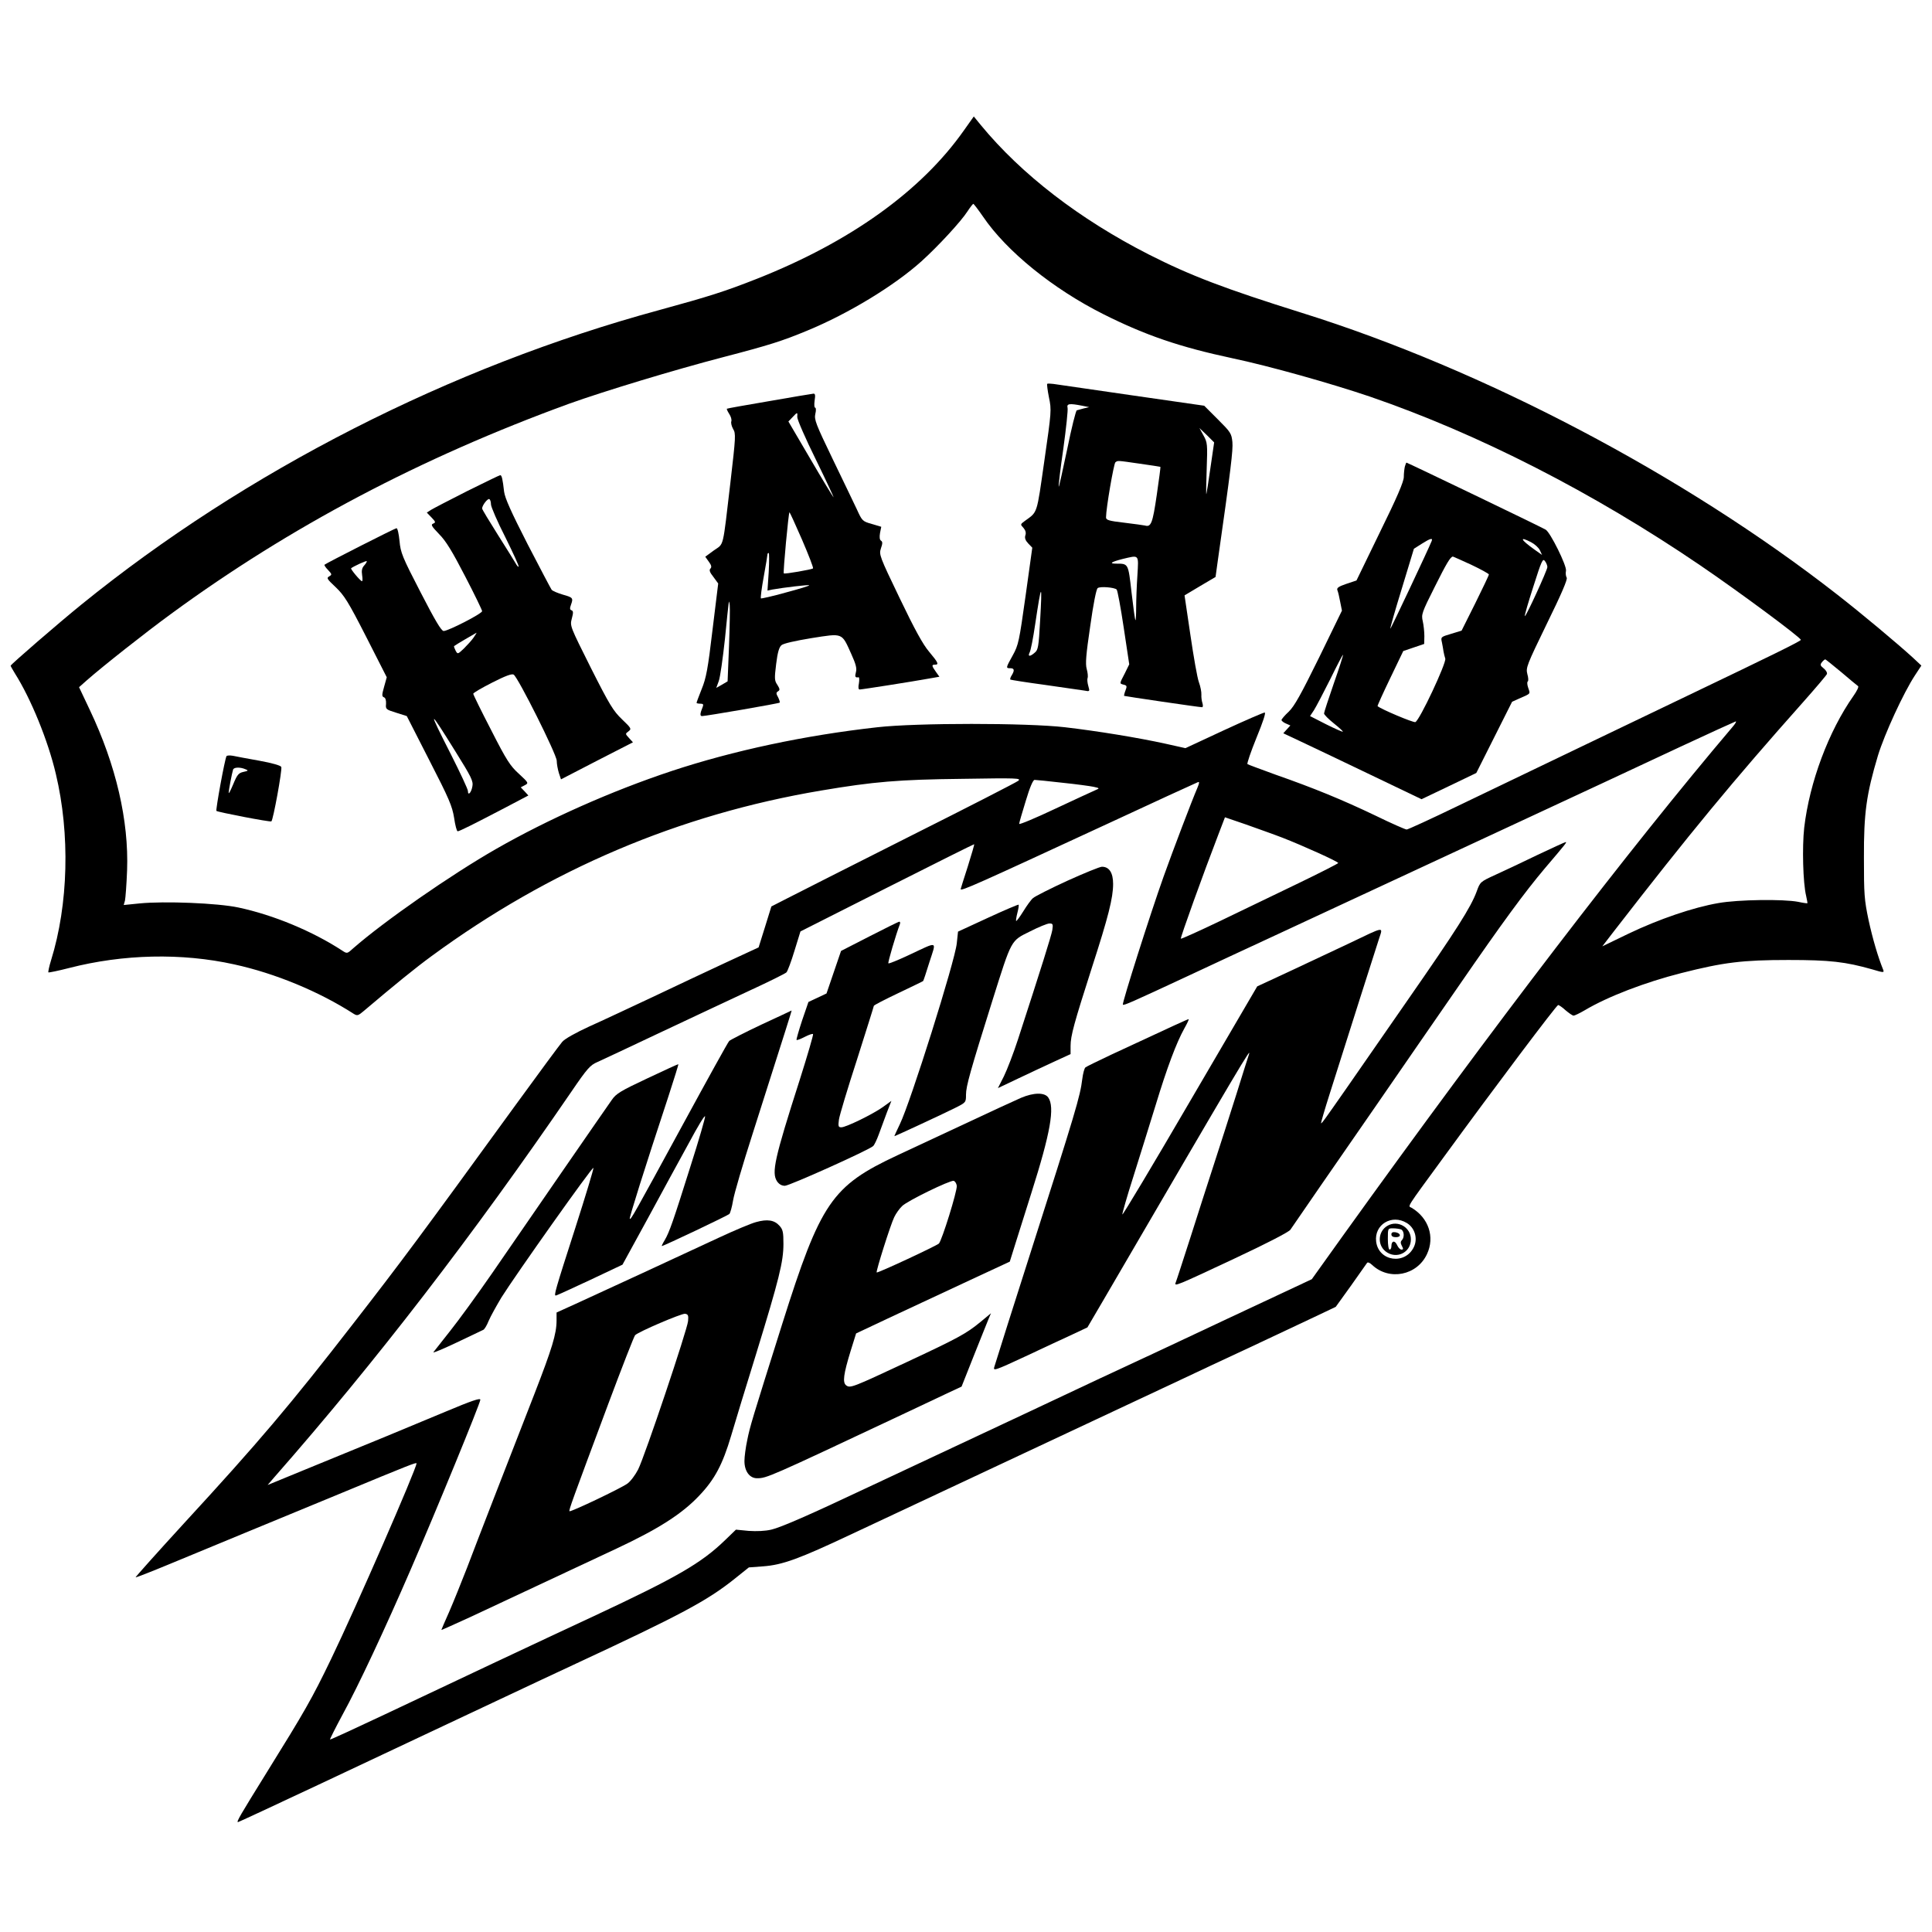
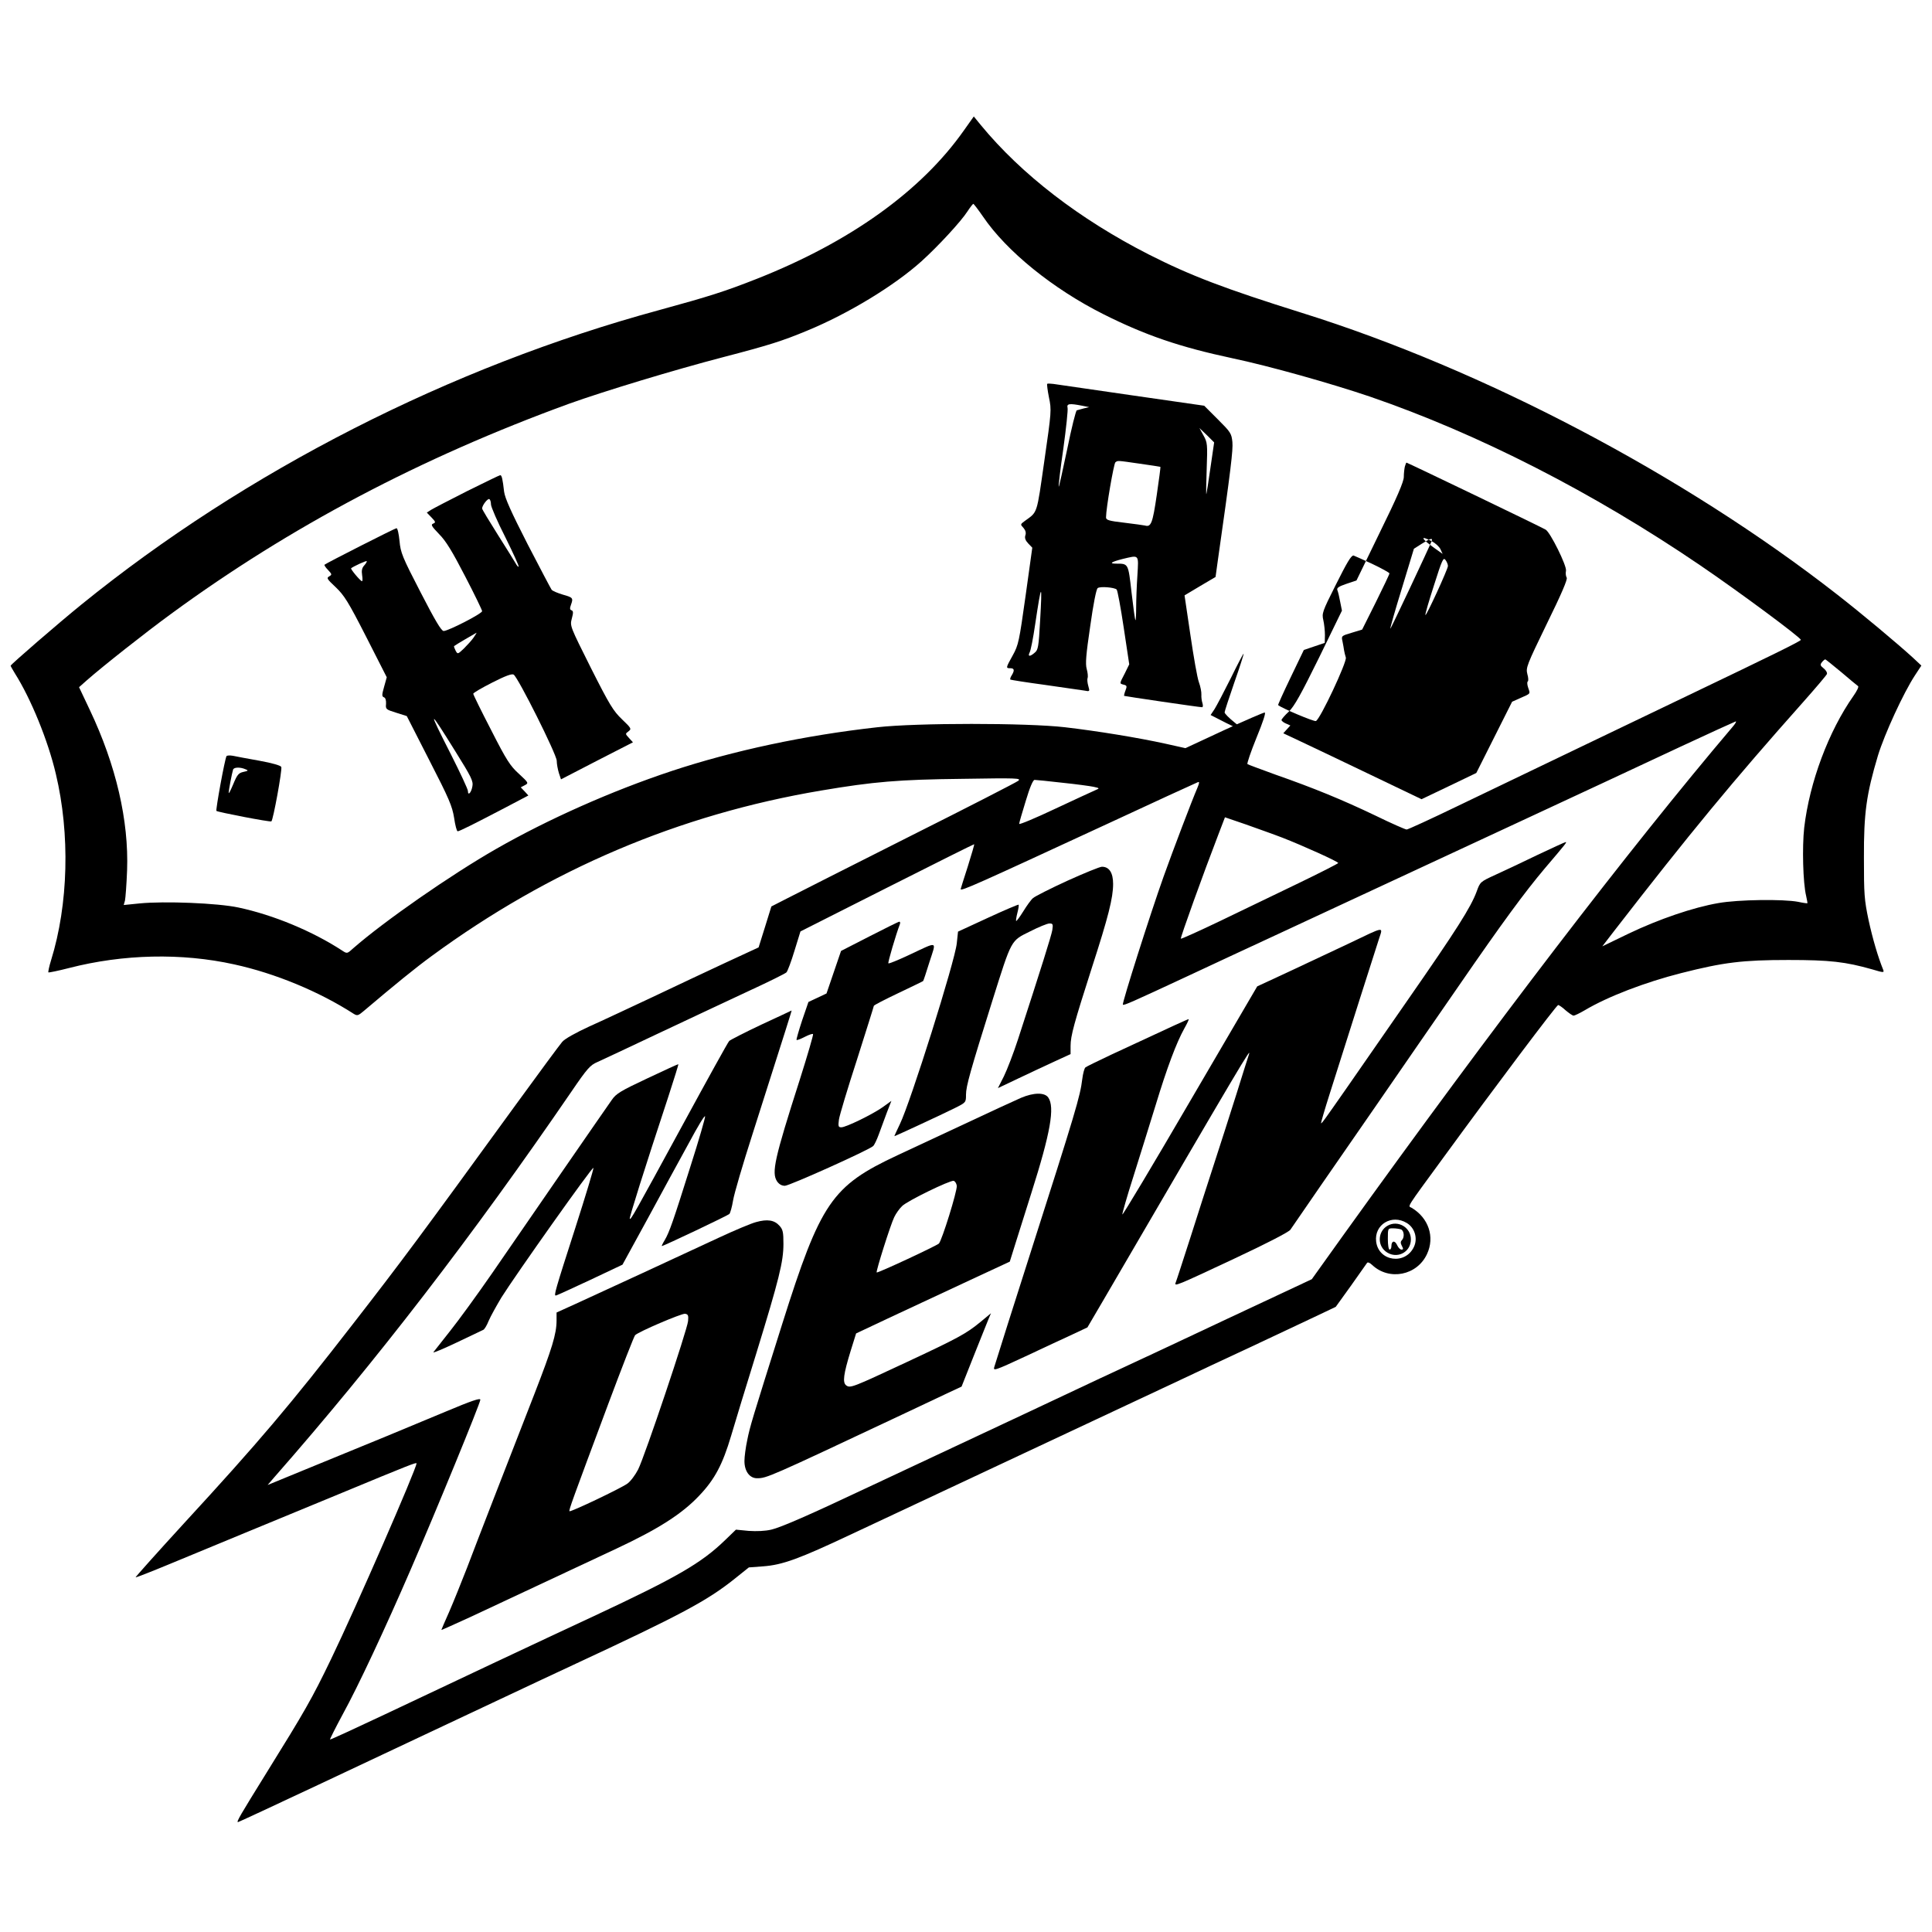
<svg xmlns="http://www.w3.org/2000/svg" version="1.0" width="1090pt" height="1090pt" viewBox="0 0 1090 1090" preserveAspectRatio="xMidYMid meet">
  <g transform="translate(0,1090) scale(0.1,-0.1)" fill="#000000" stroke="none">
    <path d="M5438 10164 c-240 -341 -641 -629 -1168 -837 -180 -71 -268 -99 -553 -177 -1174 -319 -2330 -908 -3258 -1661 -127 -103 -399 -338 -399 -345 0 -2 11 -22 24 -43 90 -142 187 -379 231 -567 81 -339 71 -737 -27 -1052 -11 -35 -17 -66 -15 -68 2 -2 56 9 118 25 304 78 633 86 931 20 229 -50 477 -152 674 -279 20 -12 25 -10 56 16 176 149 290 242 383 310 665 488 1396 799 2198 934 296 50 437 62 797 66 310 5 333 4 315 -11 -11 -9 -288 -151 -615 -315 -327 -165 -636 -321 -686 -347 l-92 -47 -36 -116 -36 -115 -188 -87 c-103 -48 -288 -135 -412 -194 -124 -58 -283 -133 -355 -165 -78 -36 -139 -70 -153 -87 -13 -15 -130 -173 -260 -352 -547 -753 -646 -886 -921 -1240 -355 -458 -533 -668 -949 -1120 -154 -168 -278 -307 -277 -309 2 -2 91 33 197 77 106 44 297 123 423 175 127 52 372 154 545 225 376 156 420 173 420 166 0 -30 -342 -814 -482 -1104 -109 -226 -149 -295 -362 -638 -153 -247 -174 -282 -163 -282 3 0 207 95 454 211 246 116 518 244 603 284 85 40 277 130 425 200 149 70 331 156 405 190 613 285 760 364 915 488 l80 64 80 6 c110 8 203 42 500 182 443 208 725 340 970 455 223 105 513 240 885 415 85 40 263 124 395 185 132 62 294 138 361 170 l120 57 85 118 c46 65 87 123 91 129 4 7 15 3 30 -11 96 -90 253 -59 309 62 45 96 9 204 -87 261 -21 12 -38 -14 180 284 291 399 638 860 647 860 4 0 24 -13 42 -30 19 -16 39 -30 45 -30 6 0 35 14 64 31 128 76 338 157 543 209 240 61 347 74 605 74 234 0 321 -10 473 -53 63 -19 68 -19 62 -3 -29 71 -60 176 -83 282 -24 115 -26 144 -26 350 -1 254 14 359 79 577 37 121 144 354 209 453 l36 55 -47 44 c-90 82 -288 248 -432 360 -862 672 -1992 1266 -3016 1586 -434 136 -629 210 -865 330 -390 199 -717 451 -946 729 l-40 49 -56 -79z m108 -486 c133 -196 395 -408 680 -551 237 -119 431 -185 726 -248 209 -44 557 -142 778 -217 611 -210 1257 -540 1860 -950 225 -153 570 -409 570 -422 0 -7 -163 -87 -635 -313 -295 -141 -885 -425 -1298 -623 -153 -74 -284 -134 -291 -134 -7 0 -87 35 -177 79 -186 89 -347 155 -564 231 -82 30 -153 56 -157 59 -4 3 19 70 51 149 37 90 54 142 46 142 -7 0 -111 -45 -230 -100 l-217 -101 -112 25 c-154 34 -387 72 -568 93 -217 25 -836 25 -1058 0 -412 -46 -813 -132 -1161 -247 -340 -113 -697 -272 -989 -439 -257 -147 -632 -408 -806 -560 -35 -32 -36 -32 -62 -15 -168 110 -389 202 -587 244 -117 25 -417 37 -558 23 l-89 -9 7 25 c3 14 9 91 12 171 10 280 -62 592 -210 904 l-61 129 44 39 c91 80 333 271 477 376 669 490 1406 879 2243 1184 198 71 590 190 870 263 261 68 333 91 475 150 233 96 492 254 645 392 94 85 223 225 258 280 15 23 30 42 33 43 3 0 28 -33 55 -72z m4842 -2570 c47 -40 90 -76 95 -79 5 -4 -7 -28 -26 -55 -140 -199 -248 -487 -278 -744 -12 -109 -7 -311 11 -385 5 -22 8 -40 7 -41 -1 -1 -25 2 -52 8 -83 16 -338 13 -450 -7 -141 -24 -337 -91 -508 -173 l-147 -71 67 87 c426 550 671 847 1067 1292 71 80 131 151 133 157 3 7 -5 22 -18 32 -20 16 -21 21 -10 35 7 9 16 16 19 16 2 0 43 -33 90 -72z m-614 -310 c-584 -689 -1343 -1680 -2197 -2869 l-176 -246 -98 -46 c-54 -25 -224 -105 -378 -177 -154 -73 -341 -160 -415 -195 -74 -34 -211 -98 -305 -142 -93 -44 -278 -131 -410 -193 -389 -182 -697 -327 -900 -422 -324 -153 -488 -225 -544 -238 -34 -8 -81 -10 -127 -7 l-72 7 -60 -58 c-136 -132 -274 -211 -742 -430 -295 -137 -817 -383 -1195 -562 -159 -75 -292 -136 -293 -134 -2 1 30 65 71 141 87 158 240 485 384 818 141 325 393 939 393 958 0 11 -48 -5 -198 -68 -196 -82 -415 -173 -800 -330 l-202 -83 37 43 c576 656 1122 1366 1678 2178 88 129 105 148 145 165 25 11 180 84 345 162 165 78 392 184 505 237 113 52 210 100 217 107 6 6 27 61 45 121 l34 110 489 247 c269 136 490 246 491 245 2 -2 -15 -58 -36 -126 -22 -68 -40 -125 -40 -127 0 -14 82 23 845 376 234 109 476 220 493 227 10 4 9 -4 -3 -33 -31 -72 -136 -348 -190 -499 -77 -216 -236 -717 -230 -723 5 -6 46 12 370 163 121 57 348 162 505 235 157 73 350 163 430 200 162 75 598 278 940 437 370 172 589 274 905 422 165 77 304 140 308 141 5 0 -4 -15 -19 -32z m-3781 -314 c78 -8 158 -19 177 -23 35 -8 35 -8 10 -19 -14 -6 -116 -53 -227 -105 -112 -53 -203 -91 -203 -85 0 6 17 64 37 129 23 77 41 119 50 119 8 0 78 -7 156 -16z m1242 -310 c118 -46 315 -135 315 -143 0 -3 -100 -54 -222 -113 -123 -59 -322 -155 -442 -213 -121 -58 -221 -103 -224 -101 -4 4 129 373 210 583 l39 102 117 -40 c64 -23 158 -56 207 -75z m702 -2174 c45 -27 63 -87 40 -135 -49 -103 -199 -82 -213 30 -12 96 88 157 173 105z" />
    <path d="M5908 8734 c-2 -2 2 -36 10 -76 15 -71 14 -80 -26 -358 -44 -307 -37 -286 -110 -339 -26 -19 -26 -20 -8 -39 12 -14 16 -28 11 -42 -5 -15 0 -29 16 -46 l23 -24 -38 -273 c-36 -256 -40 -276 -72 -334 -40 -72 -40 -73 -14 -73 23 0 25 -12 8 -40 -7 -10 -10 -21 -8 -24 3 -2 91 -16 195 -30 105 -15 204 -29 222 -32 32 -6 32 -6 23 26 -5 17 -7 37 -4 45 3 7 1 30 -5 51 -8 29 -4 80 20 242 17 122 34 209 42 214 14 11 95 4 107 -8 5 -5 23 -102 40 -216 l31 -206 -25 -51 c-31 -60 -31 -57 -6 -64 18 -4 19 -9 10 -32 -6 -15 -9 -29 -8 -31 3 -2 423 -64 440 -64 5 0 6 10 2 23 -4 12 -7 34 -6 48 1 14 -5 46 -14 70 -9 24 -30 144 -48 267 l-33 223 87 52 88 52 11 80 c76 532 88 636 84 681 -5 49 -10 56 -82 128 l-77 77 -410 59 c-225 33 -423 61 -441 64 -17 2 -33 3 -35 0z m197 -123 l40 -8 -30 -7 c-16 -4 -34 -9 -40 -11 -5 -1 -30 -100 -54 -219 -25 -118 -46 -214 -48 -212 -2 2 9 98 26 214 16 116 27 220 24 231 -6 24 11 26 82 12z m724 -351 c-11 -80 -22 -146 -23 -148 -2 -1 -1 63 2 144 5 137 4 148 -18 187 l-23 42 42 -40 41 -41 -21 -144z m-399 24 c63 -9 116 -17 117 -18 1 -1 -8 -73 -21 -160 -23 -158 -32 -181 -66 -171 -8 2 -61 9 -117 16 -87 10 -103 15 -103 30 0 51 44 305 53 311 15 10 5 11 137 -8z m-13 -631 c-4 -58 -7 -140 -7 -181 0 -42 -2 -73 -4 -71 -3 2 -12 72 -22 156 -19 166 -17 163 -88 163 -41 0 -26 10 36 26 97 23 92 29 85 -93z m-549 -258 c-8 -143 -11 -162 -30 -177 -27 -24 -41 -23 -29 1 6 10 20 81 31 157 36 241 41 245 28 19z" />
-     <path d="M4340 8637 c-129 -22 -237 -41 -239 -43 -2 -2 4 -15 13 -29 10 -15 15 -33 12 -42 -3 -8 1 -27 10 -43 16 -26 15 -43 -15 -301 -45 -381 -35 -343 -93 -384 l-49 -36 20 -28 c15 -20 17 -31 9 -39 -8 -8 -4 -21 17 -47 l27 -37 -32 -261 c-26 -221 -36 -273 -61 -334 -16 -40 -29 -75 -29 -78 0 -3 9 -5 21 -5 16 0 19 -4 14 -17 -16 -39 -17 -53 -4 -53 21 0 434 71 438 76 2 2 -2 16 -9 30 -12 21 -12 27 0 34 11 7 10 13 -4 36 -17 24 -17 36 -7 118 8 66 17 95 30 106 11 10 79 25 170 40 179 28 169 32 224 -90 26 -57 32 -82 26 -102 -7 -27 -4 -32 15 -29 4 1 5 -14 2 -34 -5 -23 -3 -35 4 -35 13 0 299 45 387 61 l63 11 -20 28 c-24 34 -25 40 -5 40 24 0 18 12 -33 73 -35 41 -81 125 -166 302 -115 239 -117 246 -106 281 10 28 10 38 0 44 -7 5 -9 19 -5 43 l7 35 -54 16 c-52 15 -54 17 -84 83 -18 37 -79 166 -137 285 -95 197 -104 221 -97 253 5 20 4 35 -1 35 -5 0 -6 18 -3 40 5 31 3 40 -7 39 -8 -1 -120 -19 -249 -42z m158 -90 c-1 -12 46 -121 106 -242 59 -121 103 -215 98 -210 -5 6 -65 104 -132 219 l-122 208 23 24 c28 30 29 30 27 1z m27 -692 c37 -86 65 -158 62 -162 -7 -6 -160 -33 -165 -28 -5 4 27 345 32 345 2 0 34 -70 71 -155z m-188 -181 l-7 -106 28 6 c62 11 203 28 207 24 3 -3 -57 -21 -132 -41 -75 -21 -138 -35 -140 -33 -3 3 4 58 16 123 12 65 21 121 21 126 0 4 3 7 7 7 3 0 3 -48 0 -106z m-224 -418 l-8 -200 -32 -19 -32 -18 14 38 c8 21 23 128 35 238 24 239 22 227 27 190 2 -16 0 -120 -4 -229z" />
-     <path d="M7926 8268 c-3 -13 -6 -39 -6 -59 0 -26 -38 -115 -134 -310 l-133 -274 -57 -19 c-44 -15 -55 -23 -51 -35 4 -9 11 -38 16 -66 l10 -50 -129 -265 c-102 -207 -139 -274 -171 -305 -23 -21 -41 -43 -41 -47 0 -5 11 -14 25 -20 l25 -11 -20 -22 -20 -22 102 -48 c57 -27 232 -110 390 -186 l288 -138 155 74 154 74 101 201 101 201 47 21 c59 26 56 22 44 57 -6 17 -7 33 -3 36 5 2 4 22 -2 42 -9 36 -4 49 110 284 82 167 118 251 112 260 -5 8 -7 25 -4 39 5 28 -89 218 -115 232 -39 22 -780 378 -785 378 -2 0 -5 -10 -9 -22z m151 -421 c-17 -43 -231 -497 -233 -494 -2 2 27 104 65 227 l68 224 44 28 c49 31 64 35 56 15z m561 -6 c21 -11 43 -31 50 -46 l12 -26 -45 32 c-77 55 -85 75 -17 40z m-338 -127 c55 -26 100 -51 100 -55 0 -5 -35 -78 -77 -163 l-77 -154 -59 -18 c-58 -17 -59 -18 -52 -48 3 -17 8 -40 9 -51 2 -11 6 -29 10 -41 7 -24 -145 -349 -169 -358 -11 -4 -192 72 -213 90 -2 1 30 72 71 157 l74 154 59 20 59 20 1 44 c0 24 -4 62 -9 84 -9 38 -6 48 68 195 66 132 88 169 102 170 2 0 48 -21 103 -46z m430 -13 c0 -18 -122 -283 -127 -277 -3 2 19 77 48 167 46 145 53 160 65 144 8 -10 14 -26 14 -34z m-1205 -657 c-30 -87 -55 -163 -55 -169 0 -7 25 -32 55 -56 30 -24 53 -45 51 -47 -2 -2 -45 17 -95 42 l-90 46 22 33 c12 19 53 97 92 175 38 78 71 140 72 138 2 -2 -21 -74 -52 -162z" />
+     <path d="M7926 8268 c-3 -13 -6 -39 -6 -59 0 -26 -38 -115 -134 -310 l-133 -274 -57 -19 c-44 -15 -55 -23 -51 -35 4 -9 11 -38 16 -66 l10 -50 -129 -265 c-102 -207 -139 -274 -171 -305 -23 -21 -41 -43 -41 -47 0 -5 11 -14 25 -20 l25 -11 -20 -22 -20 -22 102 -48 c57 -27 232 -110 390 -186 l288 -138 155 74 154 74 101 201 101 201 47 21 c59 26 56 22 44 57 -6 17 -7 33 -3 36 5 2 4 22 -2 42 -9 36 -4 49 110 284 82 167 118 251 112 260 -5 8 -7 25 -4 39 5 28 -89 218 -115 232 -39 22 -780 378 -785 378 -2 0 -5 -10 -9 -22z m151 -421 c-17 -43 -231 -497 -233 -494 -2 2 27 104 65 227 l68 224 44 28 c49 31 64 35 56 15z c21 -11 43 -31 50 -46 l12 -26 -45 32 c-77 55 -85 75 -17 40z m-338 -127 c55 -26 100 -51 100 -55 0 -5 -35 -78 -77 -163 l-77 -154 -59 -18 c-58 -17 -59 -18 -52 -48 3 -17 8 -40 9 -51 2 -11 6 -29 10 -41 7 -24 -145 -349 -169 -358 -11 -4 -192 72 -213 90 -2 1 30 72 71 157 l74 154 59 20 59 20 1 44 c0 24 -4 62 -9 84 -9 38 -6 48 68 195 66 132 88 169 102 170 2 0 48 -21 103 -46z m430 -13 c0 -18 -122 -283 -127 -277 -3 2 19 77 48 167 46 145 53 160 65 144 8 -10 14 -26 14 -34z m-1205 -657 c-30 -87 -55 -163 -55 -169 0 -7 25 -32 55 -56 30 -24 53 -45 51 -47 -2 -2 -45 17 -95 42 l-90 46 22 33 c12 19 53 97 92 175 38 78 71 140 72 138 2 -2 -21 -74 -52 -162z" />
    <path d="M2635 8129 c-99 -50 -191 -98 -204 -106 l-23 -15 27 -28 c23 -24 24 -28 9 -34 -15 -6 -9 -15 33 -59 39 -39 74 -97 147 -238 53 -102 96 -191 96 -197 0 -14 -191 -112 -217 -112 -13 0 -48 59 -130 218 -104 201 -113 224 -119 290 -4 40 -11 72 -17 72 -8 0 -394 -196 -406 -206 -3 -2 6 -16 20 -30 22 -24 23 -26 6 -36 -16 -9 -12 -15 37 -61 48 -46 70 -80 172 -280 l116 -228 -15 -54 c-13 -46 -13 -54 -1 -59 9 -3 13 -17 12 -37 -3 -30 -1 -32 57 -50 l60 -19 127 -249 c112 -218 129 -258 140 -325 6 -42 15 -76 20 -76 10 0 88 39 266 132 l133 70 -21 23 -22 23 23 12 c22 12 22 13 -33 64 -49 44 -70 76 -157 247 -56 108 -101 200 -101 205 0 5 48 33 107 63 75 38 110 51 121 45 25 -16 242 -449 243 -486 0 -18 6 -49 12 -69 l12 -36 203 105 203 104 -22 24 c-22 24 -22 24 -3 38 18 14 16 17 -37 68 -49 47 -70 81 -175 289 -118 236 -119 237 -108 279 9 33 9 43 -2 47 -9 3 -10 11 -3 30 14 39 12 42 -45 58 -30 9 -59 21 -64 28 -5 7 -66 123 -136 258 -93 182 -127 258 -132 295 -8 70 -13 94 -22 93 -4 0 -88 -41 -187 -90z m135 -75 c0 -13 36 -97 81 -185 44 -89 78 -163 75 -166 -2 -3 -10 6 -17 19 -7 12 -52 85 -101 162 -48 76 -88 142 -88 147 0 18 32 59 41 53 5 -3 9 -16 9 -30z m-715 -344 c-13 -14 -16 -29 -12 -55 3 -19 3 -35 -1 -34 -9 1 -66 69 -61 73 12 10 85 44 88 40 2 -2 -4 -13 -14 -24z m617 -407 c-11 -16 -36 -43 -55 -62 -35 -33 -35 -33 -47 -11 -6 12 -10 23 -8 25 5 5 123 74 126 75 2 0 -6 -12 -16 -27z m-103 -642 c91 -146 102 -168 96 -198 -6 -35 -25 -55 -25 -26 0 10 -43 102 -95 205 -134 263 -130 267 24 19z" />
    <path d="M1278 6634 c-10 -17 -62 -303 -57 -309 8 -7 303 -64 310 -59 10 6 62 291 56 307 -3 8 -51 22 -123 35 -66 12 -133 24 -150 28 -17 3 -34 2 -36 -2z m107 -74 c18 -7 16 -9 -12 -15 -27 -6 -35 -16 -57 -69 -14 -33 -25 -56 -26 -49 0 12 18 109 25 131 5 14 40 15 70 2z" />
    <path d="M8675 6077 c-82 -40 -189 -90 -237 -112 -87 -40 -87 -40 -107 -95 -33 -89 -112 -214 -391 -615 -145 -209 -298 -429 -340 -490 -125 -179 -143 -205 -147 -202 -1 2 20 75 48 163 104 330 261 821 279 877 23 71 37 73 -172 -27 -84 -39 -235 -110 -334 -157 l-181 -84 -379 -648 c-208 -357 -380 -644 -382 -639 -1 5 26 101 62 213 35 112 92 293 125 401 66 217 118 355 163 436 16 28 27 52 24 52 -5 0 -71 -30 -436 -200 -74 -35 -140 -67 -146 -72 -6 -4 -14 -34 -18 -66 -12 -98 -36 -179 -296 -992 -81 -252 -186 -585 -200 -631 -8 -25 0 -23 174 58 99 47 219 102 266 124 l85 40 92 157 c789 1353 835 1430 819 1382 -3 -8 -35 -109 -71 -225 -36 -115 -93 -291 -125 -390 -32 -99 -93 -287 -134 -417 -42 -130 -79 -245 -83 -254 -9 -24 0 -20 335 137 183 86 303 148 312 161 37 55 257 373 482 698 135 195 347 504 473 685 244 354 367 521 479 654 120 141 128 151 119 150 -4 0 -75 -33 -158 -72z" />
    <path d="M6022 5931 c-96 -44 -183 -88 -194 -98 -11 -9 -36 -44 -55 -75 -20 -32 -38 -56 -40 -54 -2 2 1 23 7 46 6 23 9 44 7 46 -2 2 -80 -31 -173 -74 l-169 -78 -7 -66 c-10 -100 -261 -897 -321 -1020 -18 -38 -32 -68 -31 -68 5 0 289 132 344 160 60 30 60 31 60 74 0 48 25 136 149 531 110 349 103 336 212 390 49 25 98 45 110 45 19 0 21 -4 16 -37 -6 -34 -61 -209 -194 -618 -25 -77 -61 -170 -79 -207 l-34 -67 118 56 c64 30 156 74 205 96 l87 40 0 46 c0 57 20 129 120 441 93 287 120 394 120 473 0 63 -22 97 -63 97 -12 0 -100 -36 -195 -79z" />
    <path d="M4905 5617 l-160 -82 -41 -120 -41 -120 -51 -24 -51 -24 -36 -105 c-19 -58 -33 -107 -31 -109 2 -3 23 5 46 17 23 12 44 19 47 16 3 -3 -31 -119 -75 -258 -143 -446 -160 -524 -128 -573 11 -16 26 -25 44 -25 26 0 475 202 498 224 7 6 21 36 32 66 11 30 31 85 45 122 l26 67 -47 -34 c-57 -41 -209 -115 -235 -115 -17 0 -19 5 -14 43 3 23 49 176 102 339 52 164 95 300 95 303 0 4 62 36 138 72 75 36 138 66 140 68 2 1 18 50 36 108 39 122 53 118 -118 38 -60 -28 -111 -49 -114 -46 -4 4 43 164 65 221 3 8 1 14 -3 14 -5 0 -81 -38 -169 -83z" />
    <path d="M4295 5119 c-93 -44 -175 -86 -181 -92 -7 -7 -123 -217 -259 -467 -282 -518 -296 -543 -302 -536 -4 4 83 281 218 690 32 99 58 181 56 182 -1 1 -80 -35 -175 -80 -149 -70 -176 -86 -200 -121 -16 -22 -140 -202 -277 -400 -136 -198 -316 -458 -399 -579 -83 -120 -190 -267 -238 -327 -47 -59 -89 -113 -93 -118 -3 -6 56 19 132 55 76 36 143 68 149 71 7 2 21 26 31 51 11 26 44 85 72 132 79 126 515 742 519 731 2 -5 -44 -157 -102 -338 -116 -360 -122 -383 -110 -382 5 0 91 40 192 87 l184 87 145 265 c79 146 183 337 231 424 47 88 87 155 90 148 2 -6 -35 -134 -83 -284 -97 -308 -118 -369 -145 -415 -11 -18 -18 -33 -16 -33 10 0 372 172 381 181 5 5 15 40 21 77 6 37 55 204 109 372 204 640 223 700 221 699 0 0 -77 -37 -171 -80z" />
    <path d="M5760 4706 c-30 -13 -167 -76 -305 -141 -137 -64 -313 -146 -390 -182 -373 -174 -435 -266 -652 -953 -173 -549 -181 -575 -197 -654 -9 -41 -16 -95 -16 -119 0 -57 29 -97 71 -97 55 0 68 6 814 357 88 42 201 95 250 118 l90 42 69 174 c38 96 76 189 83 207 l14 33 -59 -49 c-80 -66 -126 -91 -417 -227 -306 -143 -318 -148 -341 -131 -21 16 -16 61 26 197 l30 96 208 98 c114 53 309 144 433 202 l226 105 30 96 c17 54 58 185 92 292 108 340 133 484 95 538 -20 29 -81 29 -154 -2z m-362 -496 c3 -29 -84 -309 -101 -326 -16 -14 -346 -168 -351 -163 -5 6 78 269 99 312 10 21 30 49 45 63 31 30 268 145 290 142 8 -2 16 -14 18 -28z" />
    <path d="M4265 4005 c-27 -7 -122 -47 -210 -88 -203 -95 -667 -309 -807 -373 l-108 -49 0 -45 c0 -76 -26 -159 -124 -412 -163 -418 -322 -827 -381 -983 -32 -82 -77 -194 -101 -249 -24 -54 -44 -100 -44 -102 0 -1 75 32 168 75 258 121 596 279 820 384 239 112 371 197 467 299 87 91 132 176 180 338 20 69 84 278 142 465 129 420 153 517 153 617 0 66 -3 81 -22 102 -29 33 -69 39 -133 21z m-383 -558 c-4 -48 -244 -763 -282 -838 -16 -31 -43 -67 -60 -79 -37 -27 -321 -162 -327 -156 -5 5 15 59 219 606 77 206 145 380 151 387 20 20 261 123 282 121 17 -3 20 -9 17 -41z" />
    <path d="M7829 3985 c-54 -30 -60 -107 -12 -145 60 -47 143 -8 143 68 0 67 -73 110 -131 77z m75 -21 c18 -7 21 -45 5 -61 -8 -8 -8 -17 0 -32 9 -17 9 -21 -2 -21 -8 0 -19 12 -25 26 -13 28 -32 24 -32 -7 0 -10 -4 -19 -10 -19 -6 0 -10 27 -10 60 0 60 0 60 29 60 16 0 36 -3 45 -6z" />
-     <path d="M7850 3936 c0 -11 9 -16 26 -16 31 0 28 23 -4 28 -15 2 -22 -2 -22 -12z" />
  </g>
</svg>